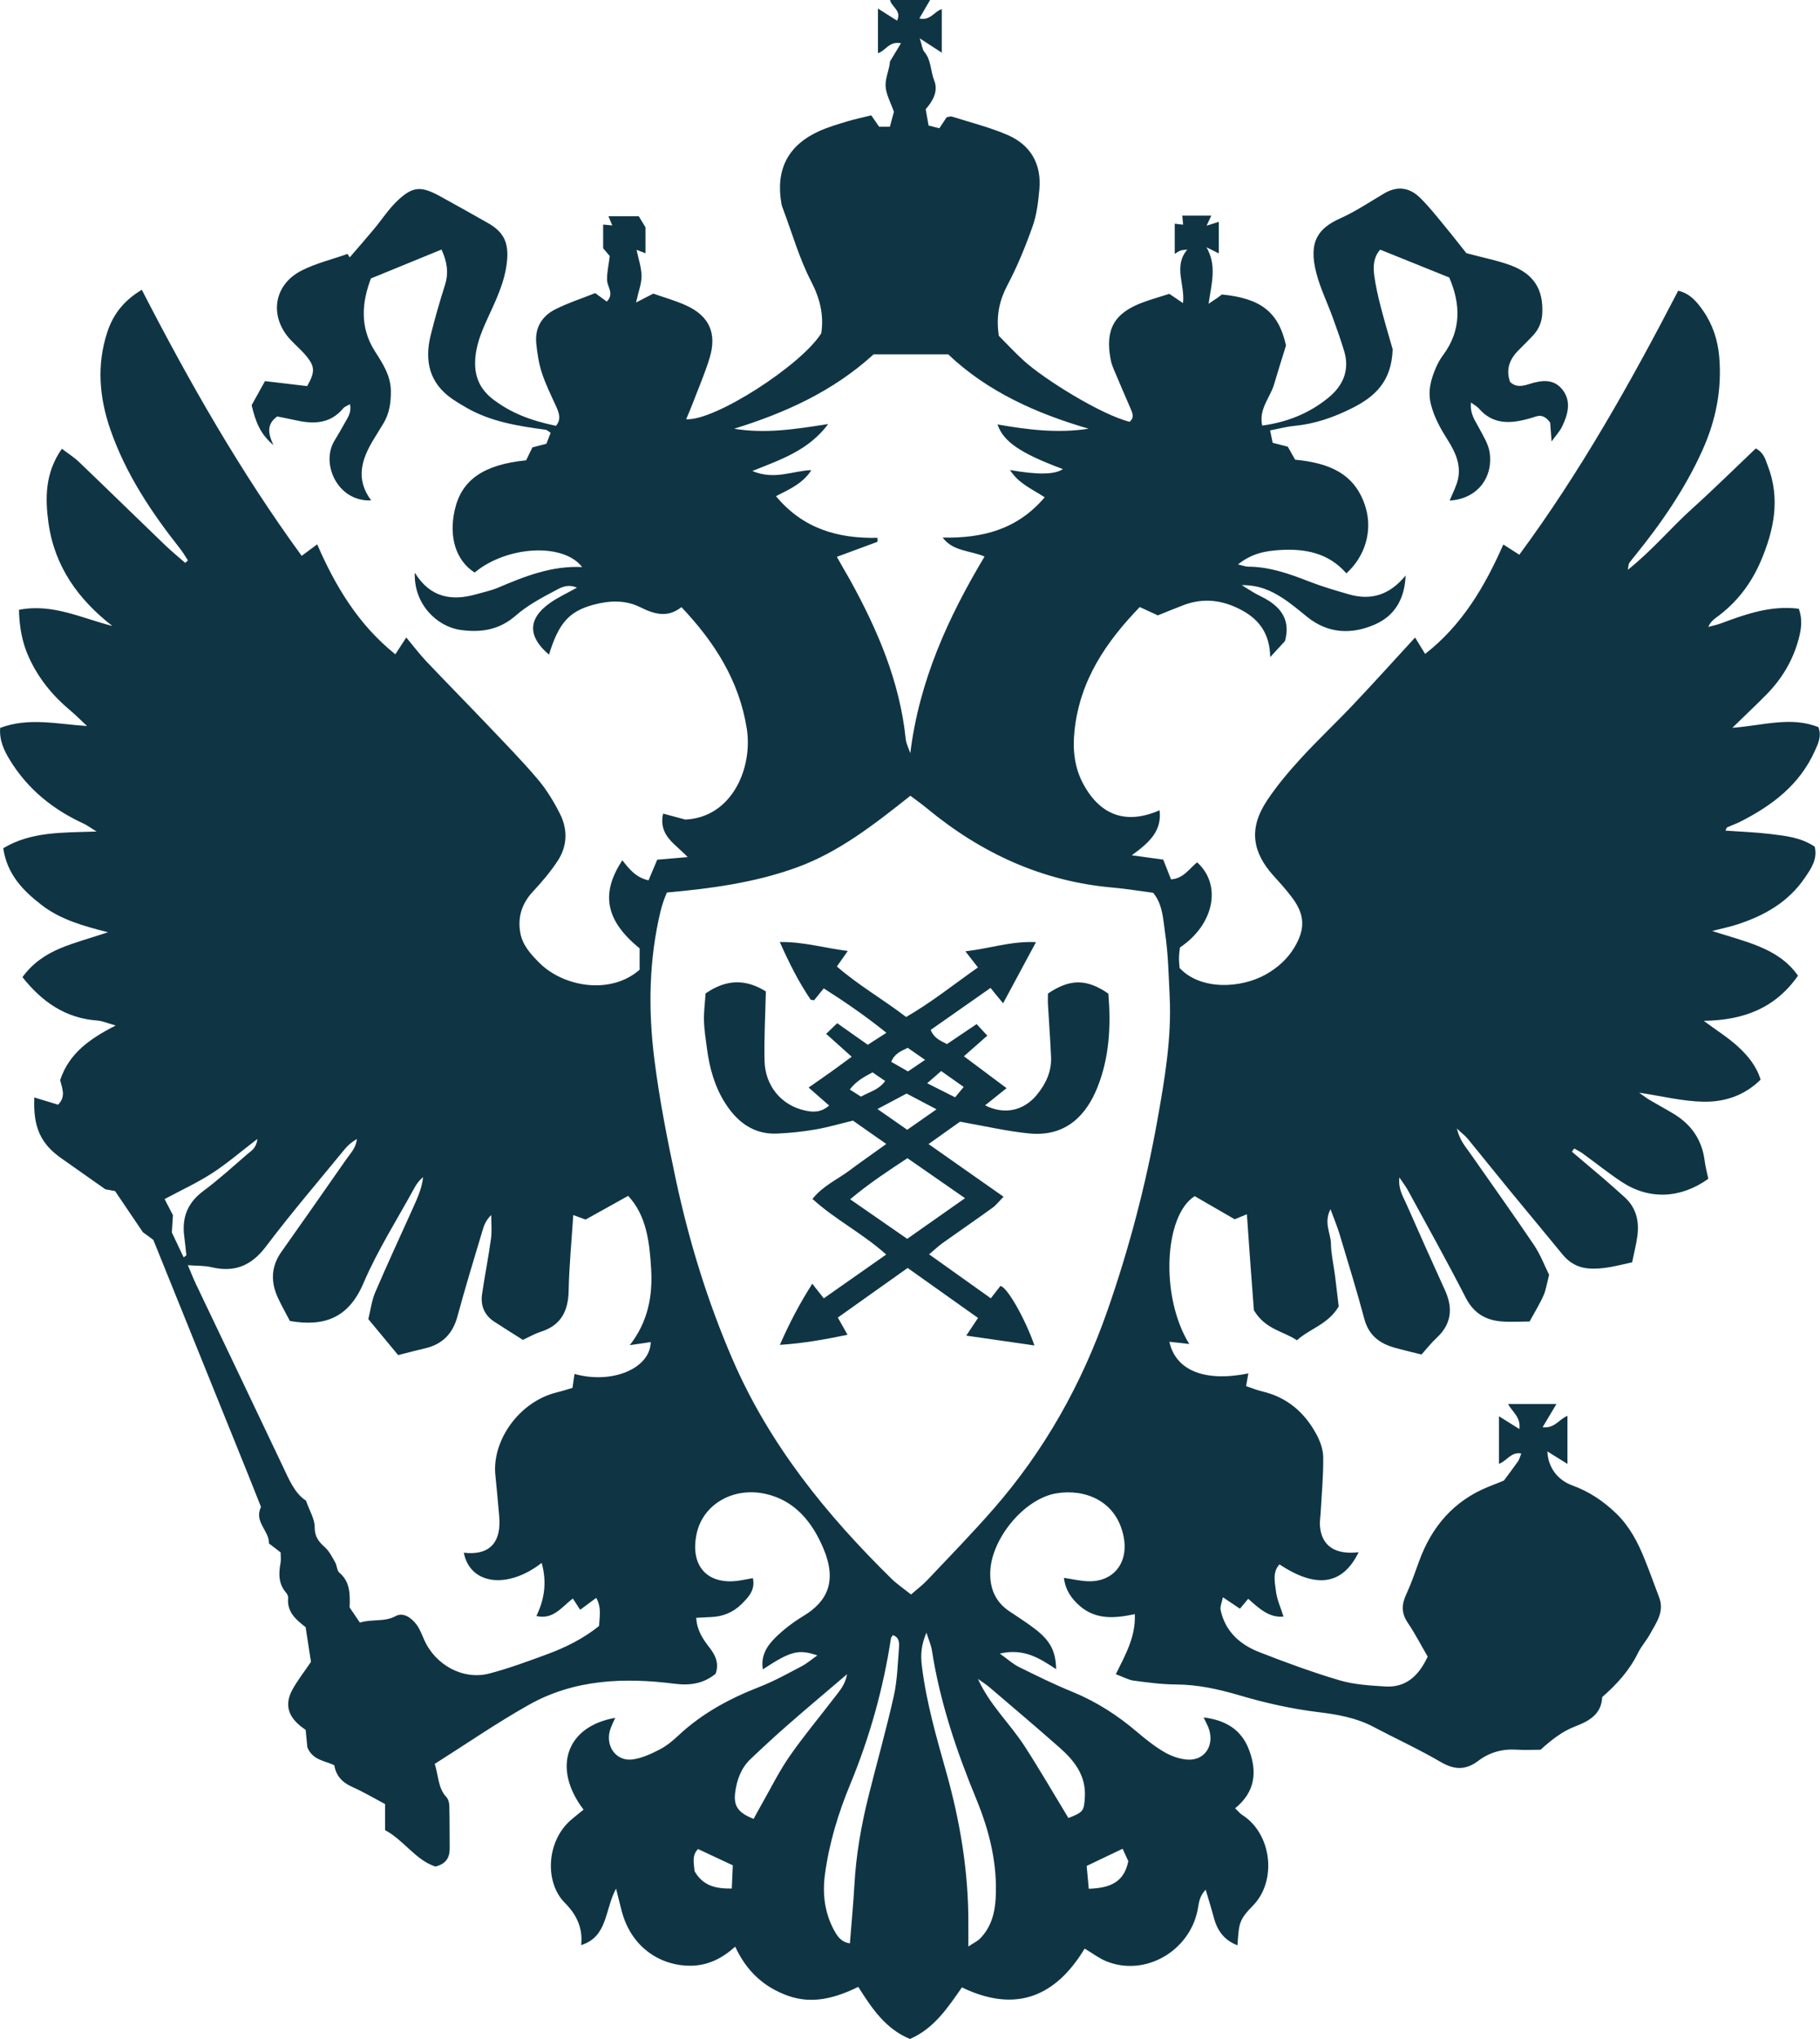
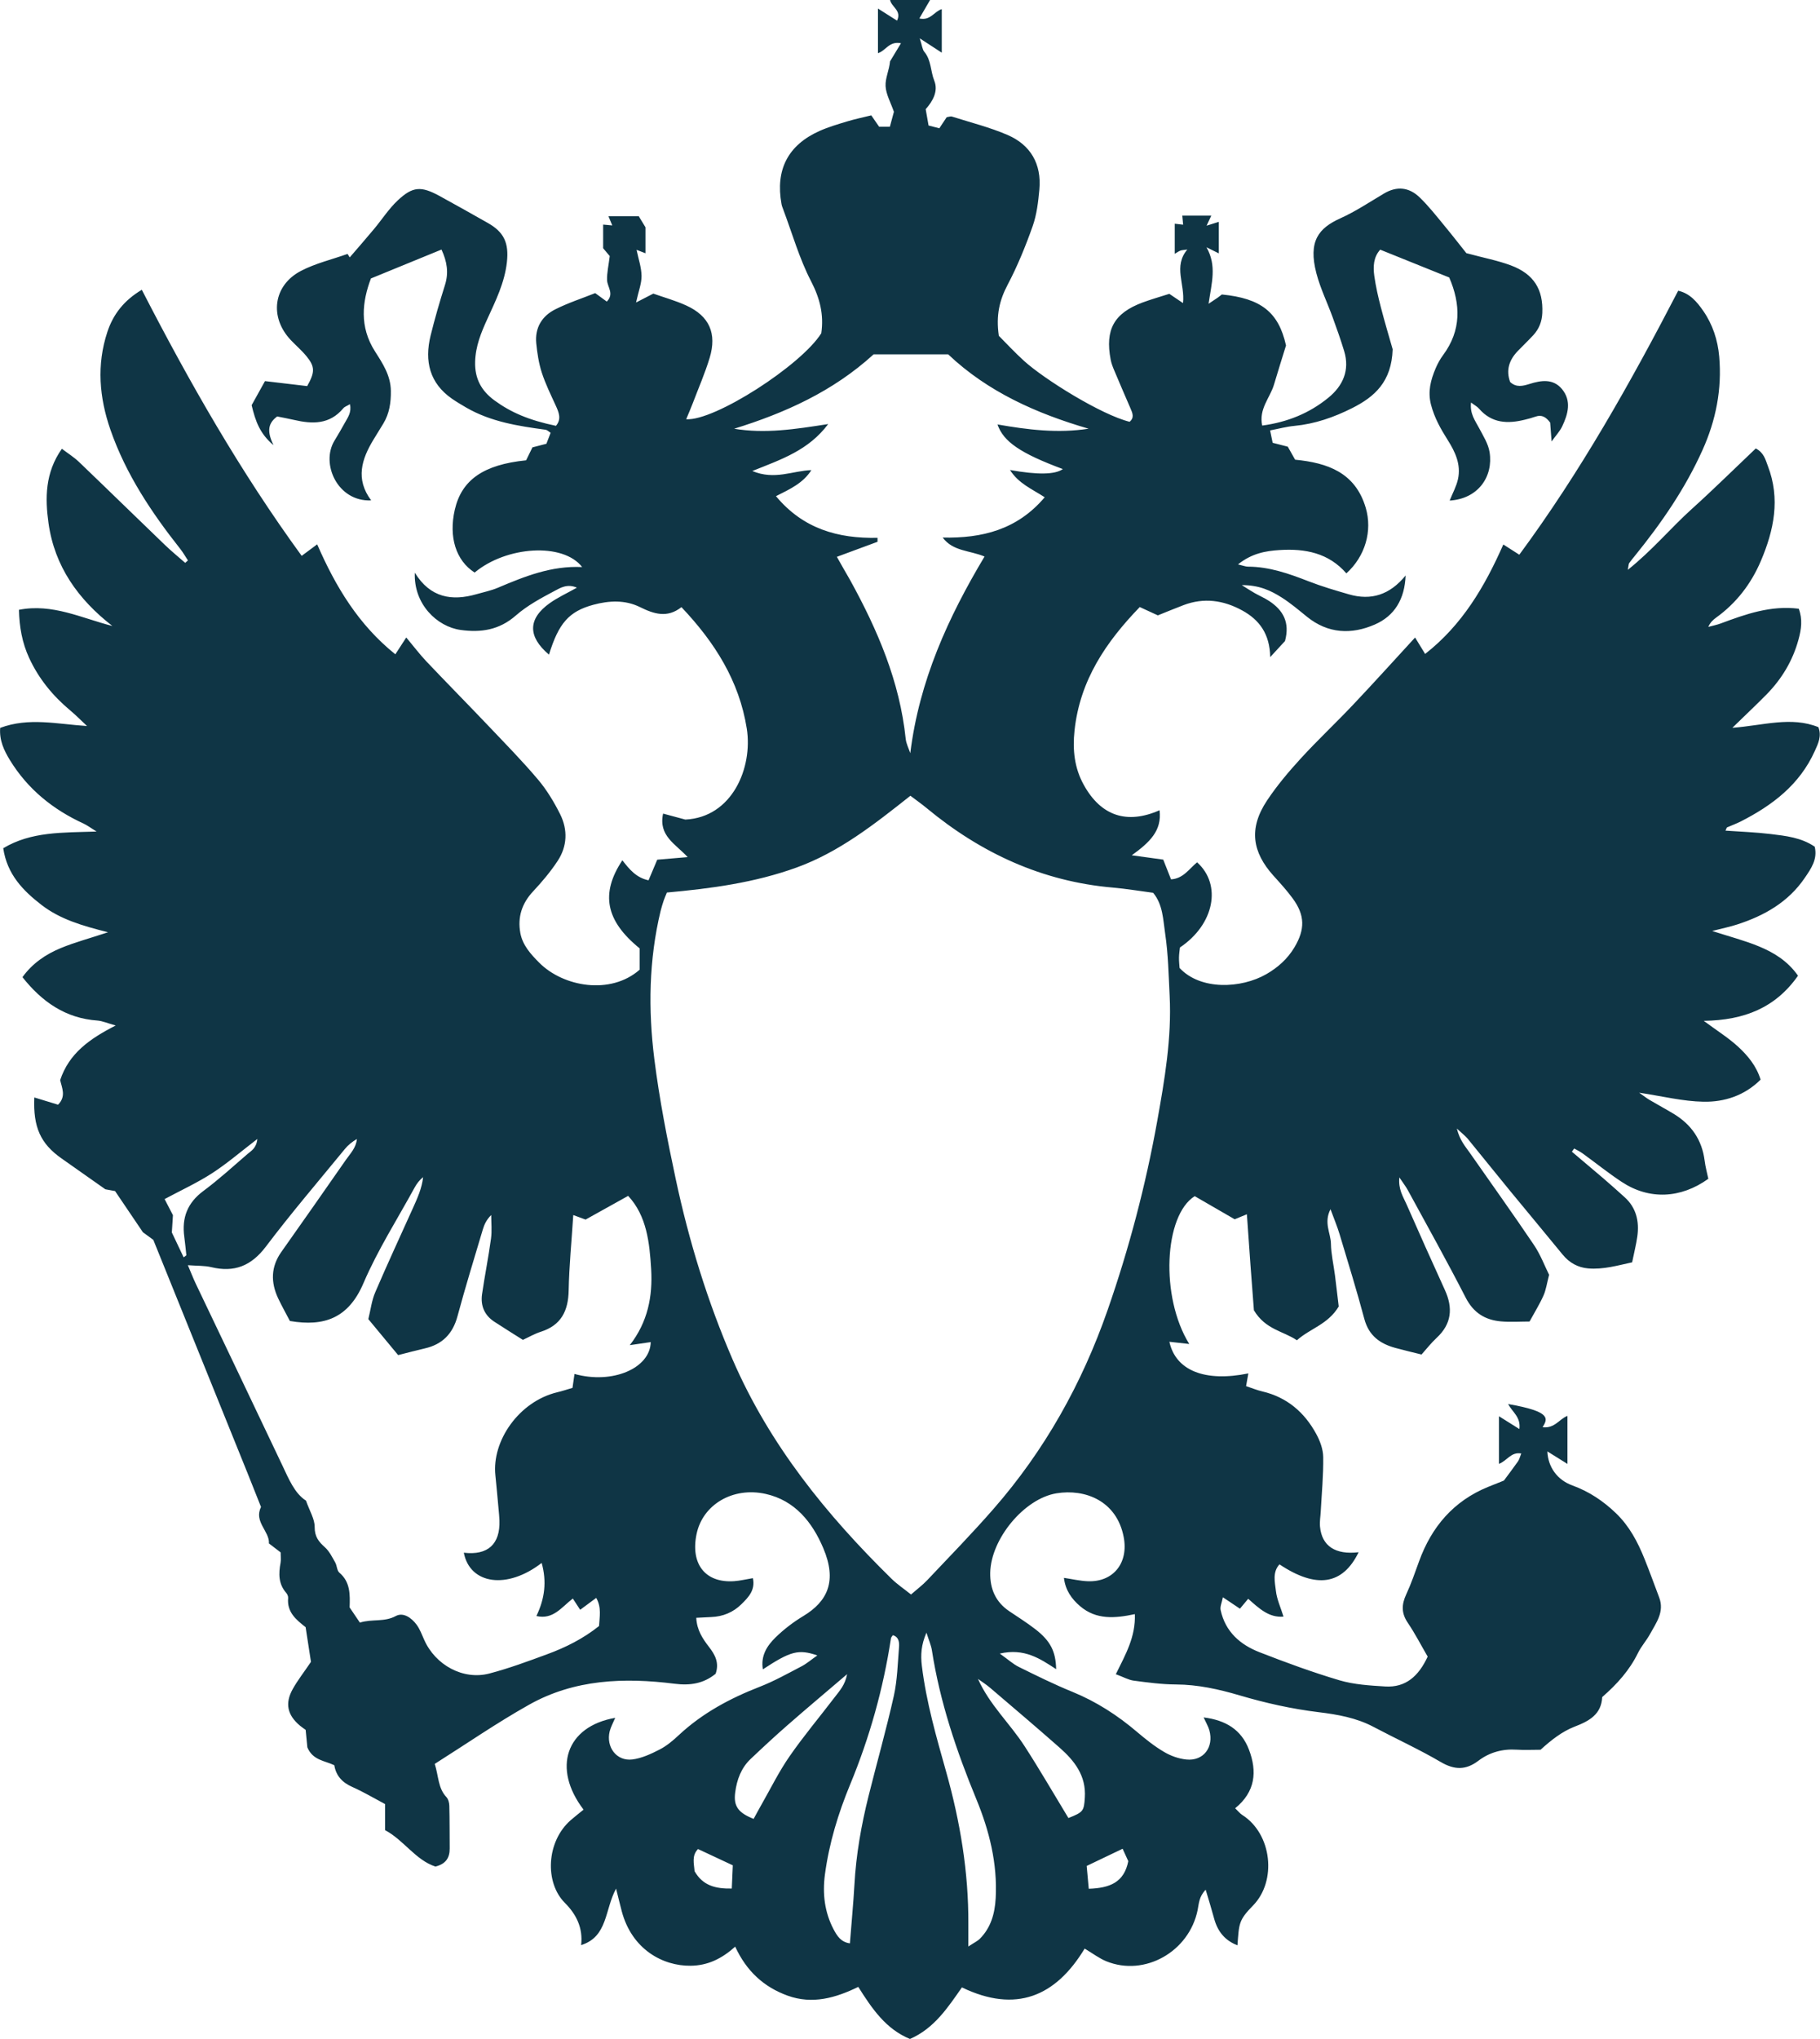
<svg xmlns="http://www.w3.org/2000/svg" width="50" height="56" viewBox="0 0 50 56" fill="none">
  <g clip-path="url(#clip0_8_5302)">
-     <path d="M30.652 45.987C30.924 45.434 31.201 44.956 31.177 44.331C30.632 44.448 30.116 44.491 29.673 44.113C29.436 43.91 29.268 43.67 29.229 43.335C29.459 43.369 29.671 43.42 29.886 43.428C30.588 43.454 31.009 42.924 30.87 42.211C30.678 41.215 29.806 40.885 29.025 41.013C28.135 41.158 27.223 42.268 27.204 43.191C27.195 43.639 27.354 44 27.727 44.251C27.967 44.413 28.213 44.567 28.443 44.745C28.86 45.068 29.004 45.355 29.015 45.843C28.575 45.556 28.142 45.258 27.467 45.415C27.697 45.578 27.832 45.704 27.991 45.782C28.478 46.022 28.965 46.264 29.468 46.468C30.121 46.736 30.701 47.11 31.238 47.567C31.472 47.765 31.714 47.96 31.977 48.114C32.161 48.224 32.382 48.303 32.592 48.324C33.061 48.373 33.354 47.987 33.224 47.521C33.193 47.412 33.132 47.312 33.067 47.168C33.671 47.243 34.103 47.502 34.312 48.053C34.541 48.653 34.49 49.211 33.933 49.663C34.014 49.74 34.063 49.806 34.127 49.846C34.947 50.368 35.084 51.66 34.423 52.335C34.025 52.741 34.041 52.831 33.996 53.427C33.647 53.292 33.449 53.042 33.354 52.688C33.288 52.443 33.212 52.2 33.123 51.9C32.936 52.095 32.938 52.282 32.902 52.458C32.669 53.603 31.447 54.293 30.395 53.866C30.195 53.785 30.016 53.646 29.798 53.517C29.002 54.834 27.91 55.298 26.426 54.583C26.043 55.131 25.666 55.71 24.999 55.999C24.343 55.73 23.965 55.182 23.579 54.569C22.961 54.87 22.322 55.057 21.637 54.809C20.983 54.572 20.508 54.136 20.198 53.464C19.822 53.8 19.441 53.982 18.976 53.988C18.203 53.998 17.358 53.534 17.081 52.491C17.034 52.313 16.991 52.133 16.925 51.87C16.61 52.45 16.7 53.192 15.965 53.421C16.02 52.949 15.832 52.575 15.519 52.262C14.96 51.705 15.006 50.576 15.682 49.987C15.796 49.888 15.916 49.796 16.032 49.701C15.163 48.564 15.55 47.414 16.901 47.18C16.845 47.314 16.781 47.427 16.75 47.548C16.643 47.982 16.939 48.376 17.371 48.323C17.629 48.291 17.887 48.17 18.123 48.049C18.317 47.949 18.492 47.801 18.653 47.65C19.302 47.046 20.06 46.642 20.875 46.325C21.268 46.172 21.642 45.962 22.018 45.766C22.163 45.691 22.289 45.58 22.454 45.465C21.935 45.288 21.72 45.347 20.958 45.848C20.894 45.472 21.075 45.199 21.302 44.975C21.532 44.75 21.794 44.55 22.069 44.384C22.741 43.979 22.999 43.419 22.618 42.52C22.314 41.802 21.837 41.21 21.037 41.03C20.133 40.828 19.303 41.323 19.136 42.134C18.967 42.947 19.369 43.481 20.168 43.426C20.332 43.415 20.493 43.374 20.684 43.343C20.757 43.676 20.552 43.877 20.367 44.06C20.145 44.28 19.861 44.399 19.542 44.411C19.41 44.416 19.278 44.425 19.128 44.432C19.145 44.771 19.304 45.007 19.481 45.236C19.643 45.445 19.766 45.669 19.66 45.969C19.331 46.238 18.965 46.298 18.532 46.243C17.151 46.069 15.781 46.117 14.53 46.822C13.645 47.319 12.805 47.9 11.944 48.444C12.051 48.789 12.034 49.111 12.263 49.355C12.316 49.411 12.342 49.512 12.344 49.594C12.354 49.986 12.351 50.377 12.354 50.77C12.356 51.03 12.241 51.195 11.962 51.264C11.414 51.084 11.099 50.542 10.579 50.264V49.548C10.273 49.386 9.984 49.213 9.679 49.078C9.408 48.958 9.233 48.777 9.184 48.481C8.918 48.353 8.594 48.348 8.444 47.99C8.431 47.866 8.415 47.696 8.397 47.51C8.346 47.472 8.29 47.436 8.239 47.393C7.895 47.104 7.822 46.783 8.042 46.389C8.175 46.15 8.347 45.932 8.543 45.642C8.5 45.366 8.449 45.031 8.396 44.689C8.131 44.483 7.879 44.273 7.916 43.888C7.92 43.842 7.893 43.782 7.862 43.746C7.647 43.501 7.652 43.217 7.708 42.92C7.723 42.837 7.71 42.749 7.71 42.636C7.609 42.559 7.506 42.48 7.388 42.389C7.41 42.058 6.967 41.794 7.171 41.389C7.05 41.084 6.93 40.78 6.808 40.477C5.944 38.339 5.081 36.201 4.212 34.052C4.093 33.965 3.971 33.875 3.926 33.843C3.649 33.432 3.424 33.102 3.161 32.712C3.104 32.702 2.974 32.677 2.894 32.663C2.468 32.362 2.08 32.089 1.691 31.816C1.115 31.412 0.907 30.957 0.943 30.141C1.165 30.208 1.379 30.274 1.595 30.34C1.826 30.108 1.698 29.875 1.653 29.664C1.897 28.93 2.459 28.532 3.178 28.165C2.952 28.102 2.817 28.04 2.677 28.029C1.805 27.968 1.155 27.518 0.617 26.837C0.892 26.455 1.261 26.208 1.669 26.039C2.053 25.88 2.458 25.773 2.968 25.604C2.253 25.424 1.647 25.245 1.14 24.853C0.634 24.462 0.195 24.016 0.089 23.296C0.855 22.837 1.704 22.869 2.653 22.838C2.474 22.727 2.392 22.664 2.3 22.621C1.461 22.237 0.765 21.679 0.273 20.877C0.112 20.614 -0.022 20.335 0.005 19.991C0.791 19.696 1.57 19.887 2.391 19.94C2.237 19.797 2.09 19.646 1.93 19.512C1.451 19.112 1.063 18.64 0.799 18.066C0.61 17.655 0.531 17.223 0.521 16.748C1.442 16.567 2.243 16.978 3.087 17.192C2.149 16.464 1.5 15.557 1.333 14.37C1.237 13.687 1.235 12.984 1.7 12.325C1.86 12.448 2.03 12.553 2.171 12.688C2.962 13.445 3.745 14.212 4.535 14.971C4.712 15.141 4.904 15.297 5.088 15.459C5.113 15.437 5.138 15.414 5.163 15.392C5.094 15.287 5.032 15.177 4.955 15.079C4.164 14.078 3.459 13.025 3.034 11.803C2.727 10.919 2.651 10.021 2.949 9.118C3.111 8.626 3.412 8.246 3.896 7.959C5.202 10.498 6.603 12.955 8.288 15.266C8.439 15.153 8.556 15.066 8.714 14.95C9.219 16.111 9.849 17.159 10.861 17.97C10.965 17.81 11.051 17.676 11.161 17.508C11.363 17.749 11.526 17.966 11.711 18.162C12.277 18.759 12.855 19.344 13.422 19.94C13.882 20.425 14.351 20.901 14.782 21.412C15.022 21.696 15.221 22.027 15.389 22.362C15.602 22.79 15.585 23.244 15.319 23.646C15.122 23.945 14.888 24.222 14.643 24.484C14.337 24.812 14.215 25.19 14.295 25.625C14.357 25.961 14.581 26.206 14.813 26.439C15.475 27.105 16.771 27.335 17.572 26.633V26.046C16.639 25.289 16.49 24.542 17.098 23.627C17.286 23.87 17.478 24.107 17.817 24.177C17.9 23.982 17.978 23.796 18.056 23.611C18.329 23.587 18.578 23.567 18.892 23.54C18.56 23.178 18.083 22.957 18.217 22.345C18.422 22.4 18.624 22.454 18.827 22.509C20.116 22.449 20.685 21.084 20.516 20.011C20.309 18.702 19.636 17.64 18.721 16.675C18.332 16.982 17.965 16.863 17.585 16.675C17.172 16.47 16.731 16.494 16.3 16.61C15.629 16.792 15.347 17.119 15.082 17.979C14.495 17.484 14.498 16.994 15.107 16.562C15.323 16.409 15.569 16.297 15.849 16.14C15.587 16.026 15.398 16.143 15.244 16.225C14.871 16.423 14.487 16.628 14.172 16.904C13.715 17.305 13.209 17.379 12.653 17.301C12.008 17.211 11.361 16.595 11.396 15.729C11.822 16.42 12.415 16.514 13.095 16.318C13.289 16.262 13.491 16.221 13.676 16.143C14.411 15.832 15.147 15.533 15.993 15.574C15.469 14.895 13.914 14.996 13.039 15.725C12.526 15.396 12.323 14.751 12.494 14.001C12.681 13.182 13.279 12.761 14.454 12.642C14.506 12.536 14.564 12.418 14.627 12.287C14.753 12.255 14.881 12.221 15.011 12.188C15.051 12.084 15.087 11.989 15.127 11.887C15.071 11.851 15.034 11.81 14.991 11.803C14.236 11.701 13.484 11.585 12.807 11.193C12.675 11.116 12.543 11.038 12.417 10.951C11.802 10.524 11.658 9.921 11.829 9.219C11.944 8.752 12.079 8.288 12.224 7.829C12.331 7.492 12.283 7.187 12.129 6.854C11.5 7.112 10.882 7.366 10.19 7.648C9.951 8.283 9.867 8.97 10.302 9.651C10.513 9.982 10.733 10.311 10.738 10.737C10.742 11.056 10.698 11.357 10.532 11.631C10.442 11.777 10.353 11.924 10.263 12.07C9.934 12.61 9.759 13.158 10.197 13.743C9.273 13.786 8.803 12.731 9.19 12.101C9.289 11.94 9.383 11.775 9.475 11.61C9.555 11.465 9.664 11.325 9.614 11.101C9.534 11.149 9.468 11.169 9.431 11.213C9.057 11.663 8.581 11.649 8.079 11.533C7.918 11.496 7.754 11.466 7.615 11.438C7.326 11.648 7.358 11.896 7.512 12.225C7.138 11.909 7.019 11.571 6.913 11.128C7.01 10.954 7.139 10.723 7.28 10.467C7.704 10.517 8.081 10.563 8.439 10.604C8.655 10.222 8.655 10.071 8.42 9.784C8.29 9.625 8.132 9.491 7.991 9.342C7.393 8.713 7.503 7.838 8.27 7.439C8.669 7.232 9.12 7.126 9.548 6.974C9.568 7.005 9.589 7.037 9.608 7.069C9.83 6.811 10.054 6.556 10.271 6.295C10.491 6.033 10.679 5.737 10.925 5.506C11.339 5.116 11.57 5.108 12.071 5.38C12.518 5.624 12.963 5.875 13.406 6.126C13.845 6.375 13.984 6.672 13.926 7.199C13.864 7.761 13.62 8.254 13.391 8.755C13.219 9.131 13.064 9.506 13.053 9.937C13.041 10.401 13.224 10.731 13.58 10.994C14.031 11.325 14.53 11.541 15.274 11.695C15.431 11.509 15.354 11.328 15.266 11.135C15.13 10.838 14.985 10.543 14.884 10.233C14.801 9.975 14.759 9.698 14.732 9.427C14.691 9.001 14.892 8.678 15.253 8.497C15.612 8.316 15.998 8.192 16.352 8.05C16.49 8.151 16.579 8.217 16.67 8.283C16.882 8.068 16.684 7.884 16.678 7.694C16.671 7.491 16.721 7.287 16.751 7.033C16.713 6.987 16.653 6.916 16.57 6.818V6.168C16.644 6.175 16.705 6.18 16.821 6.191C16.784 6.102 16.756 6.038 16.716 5.94H17.549C17.595 6.015 17.648 6.103 17.733 6.242V6.956C17.653 6.925 17.579 6.896 17.488 6.861C17.541 7.116 17.622 7.347 17.625 7.578C17.627 7.788 17.542 7.997 17.474 8.308C17.679 8.202 17.787 8.147 17.948 8.064C18.225 8.163 18.553 8.253 18.857 8.392C19.485 8.68 19.7 9.155 19.496 9.829C19.366 10.256 19.186 10.668 19.028 11.085C18.975 11.225 18.914 11.361 18.851 11.514C19.631 11.569 22.017 10.029 22.563 9.152C22.637 8.64 22.525 8.192 22.28 7.72C21.959 7.1 21.765 6.411 21.517 5.752C21.498 5.704 21.479 5.654 21.47 5.604C21.299 4.664 21.646 3.985 22.514 3.597C22.76 3.487 23.022 3.411 23.28 3.333C23.489 3.27 23.703 3.226 23.936 3.168C24.012 3.278 24.076 3.371 24.152 3.481H24.447C24.49 3.322 24.528 3.177 24.558 3.07C24.469 2.814 24.34 2.59 24.329 2.362C24.319 2.142 24.432 1.917 24.451 1.686C24.544 1.532 24.637 1.379 24.752 1.188C24.426 1.121 24.33 1.399 24.12 1.46V0.235C24.299 0.348 24.462 0.452 24.644 0.567C24.779 0.29 24.493 0.198 24.452 -0.001H25.552C25.454 0.167 25.366 0.318 25.257 0.506C25.56 0.578 25.669 0.31 25.873 0.251V1.447C25.698 1.334 25.533 1.226 25.268 1.053C25.333 1.253 25.339 1.359 25.393 1.423C25.586 1.652 25.562 1.954 25.666 2.214C25.785 2.504 25.622 2.784 25.431 2.999C25.459 3.158 25.483 3.292 25.51 3.447C25.6 3.471 25.694 3.495 25.806 3.523C25.878 3.414 25.941 3.319 26.007 3.22C26.054 3.214 26.11 3.189 26.154 3.202C26.667 3.365 27.194 3.496 27.688 3.71C28.31 3.981 28.618 4.502 28.554 5.204C28.523 5.545 28.482 5.896 28.369 6.214C28.174 6.765 27.951 7.312 27.679 7.827C27.461 8.243 27.358 8.655 27.44 9.222C27.629 9.412 27.87 9.673 28.132 9.911C28.692 10.419 30.257 11.393 31.033 11.584C31.169 11.471 31.114 11.345 31.057 11.215C30.907 10.868 30.756 10.52 30.61 10.171C30.57 10.077 30.532 9.978 30.513 9.878C30.355 9.052 30.605 8.601 31.387 8.309C31.624 8.221 31.868 8.152 32.124 8.07C32.23 8.142 32.333 8.211 32.5 8.324C32.56 7.804 32.226 7.317 32.619 6.853C32.515 6.868 32.469 6.867 32.429 6.883C32.383 6.9 32.341 6.931 32.273 6.971V6.144C32.341 6.152 32.403 6.158 32.504 6.171C32.497 6.091 32.489 6.015 32.48 5.923H33.277C33.237 6.008 33.206 6.075 33.148 6.198C33.282 6.156 33.377 6.126 33.484 6.093V6.959C33.397 6.916 33.314 6.875 33.145 6.791C33.434 7.297 33.286 7.771 33.203 8.343C33.363 8.235 33.412 8.204 33.459 8.171C33.498 8.143 33.537 8.112 33.568 8.088C34.637 8.193 35.126 8.568 35.33 9.488C35.232 9.809 35.111 10.184 35 10.562C34.893 10.925 34.577 11.228 34.676 11.688C35.368 11.595 35.973 11.349 36.494 10.923C36.891 10.599 37.088 10.172 36.927 9.641C36.833 9.33 36.723 9.022 36.612 8.716C36.465 8.312 36.274 7.922 36.165 7.508C35.933 6.621 36.227 6.265 36.825 5.995C37.242 5.807 37.627 5.549 38.022 5.315C38.378 5.103 38.713 5.143 39.001 5.421C39.245 5.656 39.458 5.928 39.675 6.191C39.903 6.466 40.122 6.75 40.285 6.953C40.762 7.082 41.146 7.154 41.508 7.289C42.142 7.527 42.399 7.953 42.371 8.596C42.361 8.835 42.28 9.034 42.125 9.204C41.985 9.355 41.836 9.497 41.693 9.645C41.462 9.886 41.368 10.164 41.487 10.491C41.655 10.65 41.84 10.601 42.017 10.546C42.339 10.445 42.667 10.393 42.911 10.685C43.179 11.009 43.079 11.37 42.918 11.709C42.855 11.843 42.748 11.954 42.626 12.125C42.609 11.898 42.598 11.744 42.587 11.606C42.476 11.457 42.358 11.38 42.183 11.443C42.087 11.477 41.988 11.503 41.89 11.527C41.42 11.643 40.983 11.629 40.632 11.223C40.582 11.165 40.508 11.127 40.413 11.055C40.377 11.368 40.529 11.555 40.638 11.763C40.748 11.973 40.886 12.188 40.922 12.415C41.031 13.09 40.606 13.701 39.826 13.748C39.906 13.547 40.011 13.359 40.055 13.157C40.141 12.758 39.98 12.413 39.773 12.086C39.581 11.782 39.407 11.476 39.313 11.114C39.219 10.746 39.307 10.433 39.441 10.115C39.495 9.989 39.562 9.865 39.643 9.756C40.151 9.074 40.13 8.353 39.814 7.621C39.18 7.366 38.557 7.115 37.918 6.857C37.731 7.062 37.721 7.321 37.755 7.575C37.795 7.863 37.861 8.15 37.934 8.433C38.046 8.865 38.175 9.293 38.26 9.592C38.231 10.489 37.761 10.899 37.15 11.207C36.644 11.462 36.123 11.643 35.559 11.697C35.343 11.717 35.132 11.775 34.893 11.821C34.917 11.942 34.938 12.038 34.963 12.161C35.089 12.193 35.215 12.225 35.379 12.268C35.436 12.37 35.508 12.499 35.58 12.625C36.469 12.712 37.231 12.975 37.519 13.942C37.709 14.581 37.505 15.282 36.988 15.747C36.5 15.186 35.857 15.062 35.154 15.107C34.764 15.132 34.394 15.196 34.011 15.501C34.148 15.533 34.218 15.563 34.287 15.563C34.874 15.565 35.414 15.756 35.953 15.966C36.314 16.107 36.688 16.216 37.06 16.324C37.667 16.499 38.18 16.34 38.616 15.805C38.591 16.459 38.308 16.917 37.772 17.151C37.13 17.432 36.485 17.407 35.905 16.938C35.679 16.755 35.457 16.566 35.213 16.411C34.915 16.222 34.596 16.068 34.114 16.07C34.292 16.18 34.378 16.238 34.469 16.289C34.601 16.364 34.742 16.424 34.87 16.508C35.246 16.757 35.443 17.089 35.302 17.606C35.202 17.714 35.077 17.851 34.896 18.047C34.884 17.412 34.601 17.025 34.126 16.765C33.608 16.482 33.074 16.408 32.516 16.619C32.28 16.71 32.046 16.805 31.809 16.901C31.644 16.825 31.495 16.757 31.312 16.672C30.39 17.627 29.669 18.676 29.52 20.063C29.463 20.599 29.518 21.096 29.775 21.558C30.247 22.411 30.96 22.648 31.856 22.253C31.925 22.817 31.581 23.137 31.093 23.49C31.445 23.539 31.684 23.572 31.957 23.609C32.025 23.778 32.097 23.964 32.171 24.151C32.509 24.131 32.669 23.861 32.887 23.683C33.572 24.297 33.362 25.388 32.416 26.022C32.408 26.1 32.391 26.201 32.39 26.3C32.388 26.402 32.401 26.505 32.406 26.585C32.982 27.203 34.096 27.152 34.789 26.755C35.102 26.575 35.37 26.339 35.561 26.019C35.855 25.527 35.854 25.138 35.514 24.675C35.353 24.454 35.166 24.251 34.983 24.048C34.411 23.41 34.292 22.762 34.809 21.985C35.083 21.573 35.407 21.19 35.74 20.826C36.203 20.321 36.704 19.852 37.175 19.353C37.751 18.745 38.312 18.122 38.876 17.509C38.949 17.628 39.037 17.771 39.152 17.96C40.168 17.166 40.787 16.117 41.3 14.954C41.446 15.047 41.571 15.127 41.739 15.235C43.414 12.966 44.793 10.515 46.104 7.985C46.423 8.055 46.62 8.29 46.792 8.538C47.051 8.911 47.191 9.338 47.231 9.793C47.309 10.691 47.141 11.542 46.772 12.361C46.294 13.424 45.642 14.367 44.917 15.262C44.863 15.329 44.807 15.395 44.758 15.465C44.741 15.49 44.744 15.528 44.72 15.65C45.392 15.115 45.898 14.501 46.482 13.975C47.077 13.439 47.648 12.874 48.236 12.316C48.462 12.436 48.501 12.624 48.567 12.797C48.915 13.699 48.735 14.562 48.375 15.407C48.106 16.038 47.701 16.563 47.146 16.963C47.065 17.023 46.988 17.088 46.931 17.218C47.047 17.186 47.166 17.163 47.278 17.121C47.962 16.866 48.648 16.622 49.416 16.718C49.526 17.004 49.487 17.286 49.408 17.57C49.249 18.15 48.949 18.646 48.535 19.069C48.251 19.358 47.955 19.635 47.592 19.989C48.443 19.925 49.205 19.668 49.956 19.971C50.05 20.217 49.95 20.422 49.859 20.622C49.441 21.554 48.687 22.121 47.821 22.562C47.7 22.623 47.571 22.669 47.447 22.724C47.436 22.729 47.432 22.753 47.403 22.813C47.828 22.843 48.237 22.857 48.642 22.906C49.059 22.957 49.483 23.001 49.855 23.254C49.938 23.601 49.753 23.859 49.582 24.11C49.127 24.779 48.467 25.15 47.725 25.39C47.534 25.453 47.336 25.492 47.038 25.569C47.527 25.727 47.936 25.832 48.322 25.992C48.728 26.16 49.108 26.388 49.396 26.797C48.78 27.676 47.922 28.021 46.806 28.037C47.18 28.314 47.493 28.508 47.76 28.756C48.019 28.997 48.253 29.276 48.368 29.652C47.926 30.091 47.374 30.269 46.8 30.258C46.236 30.249 45.673 30.107 45.031 30.01C45.164 30.103 45.239 30.164 45.323 30.212C45.542 30.342 45.767 30.462 45.985 30.594C46.464 30.885 46.758 31.303 46.831 31.878C46.852 32.047 46.898 32.214 46.932 32.375C46.172 32.92 45.307 32.958 44.555 32.462C44.185 32.219 43.84 31.939 43.48 31.679C43.407 31.626 43.325 31.587 43.247 31.543C43.225 31.572 43.205 31.602 43.184 31.631C43.473 31.877 43.765 32.121 44.054 32.368C44.248 32.536 44.44 32.706 44.63 32.878C44.953 33.168 45.039 33.544 44.981 33.96C44.95 34.181 44.894 34.398 44.839 34.669C44.453 34.752 44.05 34.873 43.628 34.836C43.352 34.812 43.115 34.684 42.93 34.457C42.453 33.872 41.968 33.295 41.489 32.711C41.097 32.234 40.712 31.751 40.321 31.274C40.259 31.2 40.18 31.14 40.023 30.995C40.106 31.323 40.254 31.483 40.376 31.657C40.966 32.502 41.566 33.339 42.142 34.193C42.321 34.458 42.436 34.768 42.558 35.012C42.496 35.25 42.473 35.426 42.404 35.58C42.3 35.815 42.162 36.035 42.021 36.295C41.767 36.295 41.497 36.315 41.231 36.291C40.802 36.252 40.482 36.059 40.267 35.641C39.757 34.645 39.211 33.669 38.677 32.688C38.621 32.585 38.547 32.492 38.444 32.337C38.41 32.661 38.546 32.862 38.639 33.071C38.986 33.858 39.336 34.645 39.694 35.428C39.922 35.925 39.88 36.361 39.469 36.743C39.319 36.882 39.192 37.045 39.053 37.201C38.817 37.142 38.574 37.086 38.334 37.02C37.919 36.906 37.608 36.691 37.483 36.228C37.274 35.446 37.035 34.673 36.802 33.898C36.739 33.687 36.653 33.484 36.552 33.21C36.361 33.583 36.559 33.868 36.564 34.156C36.569 34.447 36.638 34.736 36.675 35.026C36.714 35.331 36.748 35.636 36.778 35.882C36.482 36.376 35.995 36.483 35.629 36.81C35.261 36.558 34.766 36.52 34.448 35.986C34.422 35.638 34.386 35.194 34.354 34.748C34.321 34.301 34.291 33.854 34.255 33.349C34.128 33.401 34.033 33.441 33.92 33.487C33.567 33.282 33.203 33.072 32.822 32.852C31.981 33.376 31.868 35.616 32.672 36.912C32.477 36.891 32.306 36.872 32.126 36.851C32.299 37.643 33.103 37.963 34.295 37.72C34.276 37.827 34.259 37.919 34.233 38.069C34.377 38.117 34.528 38.18 34.683 38.216C35.353 38.374 35.836 38.785 36.161 39.384C36.265 39.574 36.349 39.803 36.352 40.016C36.359 40.515 36.311 41.014 36.284 41.513C36.277 41.651 36.251 41.791 36.264 41.927C36.313 42.462 36.687 42.707 37.325 42.631C36.889 43.527 36.169 43.643 35.15 42.964C34.952 43.183 35.025 43.453 35.052 43.691C35.078 43.925 35.184 44.15 35.261 44.399C34.867 44.436 34.594 44.179 34.291 43.91C34.218 43.998 34.146 44.083 34.064 44.182C33.927 44.089 33.788 43.997 33.596 43.868C33.568 44.013 33.513 44.124 33.534 44.22C33.663 44.818 34.075 45.172 34.601 45.377C35.326 45.66 36.059 45.929 36.804 46.15C37.204 46.267 37.634 46.292 38.053 46.318C38.613 46.353 38.97 46.041 39.222 45.498C39.045 45.195 38.877 44.867 38.673 44.565C38.496 44.303 38.504 44.066 38.632 43.79C38.768 43.497 38.874 43.189 38.984 42.885C39.33 41.927 39.938 41.224 40.876 40.839C41.016 40.781 41.158 40.727 41.316 40.663C41.44 40.495 41.575 40.318 41.703 40.136C41.739 40.084 41.755 40.015 41.793 39.919C41.509 39.868 41.401 40.124 41.181 40.203V38.897C41.36 39.009 41.532 39.117 41.741 39.248C41.785 38.919 41.55 38.784 41.431 38.561H42.759C42.634 38.77 42.519 38.963 42.379 39.198C42.712 39.237 42.835 38.974 43.062 38.886V40.206C42.878 40.092 42.705 39.984 42.51 39.862C42.528 40.294 42.784 40.648 43.198 40.797C43.654 40.963 44.043 41.222 44.394 41.559C44.762 41.912 44.993 42.35 45.18 42.816C45.321 43.165 45.448 43.52 45.581 43.871C45.733 44.269 45.499 44.569 45.329 44.881C45.231 45.059 45.091 45.213 45.001 45.395C44.769 45.87 44.429 46.25 44.017 46.609C43.993 47.083 43.665 47.266 43.255 47.423C42.917 47.554 42.617 47.788 42.323 48.056C42.104 48.056 41.885 48.068 41.666 48.054C41.277 48.029 40.923 48.125 40.614 48.359C40.272 48.618 39.96 48.614 39.585 48.395C38.986 48.044 38.352 47.755 37.738 47.43C37.263 47.177 36.742 47.087 36.226 47.024C35.485 46.934 34.764 46.772 34.05 46.561C33.48 46.393 32.907 46.266 32.307 46.263C31.92 46.261 31.531 46.209 31.146 46.158C31.002 46.139 30.866 46.059 30.644 45.977L30.652 45.987ZM25.028 43.792C25.196 43.645 25.345 43.534 25.472 43.4C26.084 42.753 26.706 42.115 27.292 41.444C28.696 39.838 29.723 38.007 30.43 35.977C31.02 34.283 31.475 32.553 31.792 30.789C31.995 29.654 32.192 28.511 32.133 27.345C32.104 26.776 32.094 26.203 32.01 25.642C31.953 25.262 31.95 24.845 31.68 24.52C31.305 24.471 30.939 24.409 30.571 24.377C28.637 24.209 26.953 23.433 25.457 22.194C25.316 22.077 25.165 21.972 25.011 21.855C24.019 22.641 23.052 23.402 21.887 23.825C20.735 24.243 19.532 24.404 18.321 24.513C18.286 24.601 18.258 24.662 18.236 24.725C18.204 24.823 18.172 24.922 18.148 25.021C17.825 26.364 17.806 27.728 17.976 29.084C18.115 30.193 18.332 31.294 18.565 32.387C18.929 34.092 19.44 35.754 20.133 37.353C21.146 39.687 22.707 41.607 24.491 43.358C24.646 43.51 24.829 43.633 25.026 43.79L25.028 43.792ZM7.965 36.282C7.861 36.08 7.742 35.872 7.64 35.655C7.436 35.217 7.44 34.793 7.729 34.384C8.325 33.544 8.913 32.699 9.503 31.854C9.625 31.68 9.783 31.524 9.805 31.282C9.676 31.357 9.564 31.447 9.475 31.556C8.747 32.444 7.999 33.318 7.306 34.235C6.901 34.772 6.433 34.953 5.804 34.802C5.616 34.757 5.416 34.768 5.161 34.748C5.253 34.964 5.307 35.106 5.372 35.243C6.164 36.905 6.961 38.566 7.749 40.23C7.933 40.618 8.094 41.016 8.406 41.214C8.508 41.503 8.647 41.721 8.645 41.938C8.643 42.204 8.754 42.341 8.927 42.496C9.047 42.604 9.125 42.764 9.208 42.91C9.259 42.998 9.255 43.135 9.323 43.192C9.626 43.448 9.617 43.793 9.605 44.147C9.7 44.288 9.794 44.427 9.887 44.564C10.225 44.458 10.558 44.556 10.874 44.383C11.079 44.272 11.305 44.432 11.445 44.621C11.535 44.743 11.589 44.892 11.652 45.033C11.958 45.73 12.725 46.151 13.444 45.962C13.982 45.821 14.507 45.626 15.029 45.434C15.539 45.247 16.023 45.005 16.457 44.658C16.47 44.404 16.531 44.155 16.38 43.885C16.211 44.01 16.078 44.108 15.939 44.212C15.869 44.104 15.81 44.013 15.737 43.903C15.427 44.14 15.197 44.491 14.736 44.383C14.967 43.906 15.024 43.437 14.881 42.925C13.93 43.663 12.91 43.514 12.742 42.644C13.4 42.722 13.743 42.413 13.721 41.758C13.718 41.654 13.706 41.551 13.697 41.448C13.668 41.139 13.643 40.831 13.61 40.522C13.507 39.573 14.258 38.49 15.309 38.238C15.453 38.204 15.594 38.156 15.728 38.117C15.749 37.965 15.766 37.852 15.783 37.735C16.837 38.027 17.865 37.571 17.877 36.86C17.697 36.886 17.517 36.912 17.302 36.944C17.8 36.304 17.932 35.599 17.889 34.859C17.845 34.128 17.768 33.393 17.257 32.844C16.823 33.087 16.44 33.298 16.087 33.495C15.952 33.445 15.854 33.41 15.749 33.371C15.703 34.094 15.636 34.765 15.623 35.436C15.613 36.006 15.414 36.398 14.861 36.575C14.686 36.631 14.523 36.726 14.365 36.799C14.097 36.629 13.836 36.468 13.58 36.3C13.31 36.124 13.198 35.861 13.243 35.545C13.317 35.034 13.42 34.528 13.489 34.017C13.518 33.804 13.495 33.585 13.495 33.37C13.37 33.493 13.304 33.628 13.263 33.771C13.027 34.563 12.783 35.353 12.568 36.151C12.437 36.638 12.148 36.922 11.676 37.032C11.433 37.089 11.192 37.152 10.938 37.217C10.671 36.895 10.411 36.58 10.119 36.229C10.182 35.976 10.211 35.717 10.31 35.489C10.642 34.714 10.998 33.949 11.344 33.18C11.466 32.908 11.591 32.636 11.624 32.329C11.524 32.411 11.452 32.505 11.396 32.606C10.918 33.481 10.376 34.329 9.984 35.244C9.573 36.206 8.903 36.44 7.968 36.281L7.965 36.282ZM20.163 11.774C21.014 11.917 21.851 11.789 22.753 11.646C22.213 12.367 21.474 12.614 20.668 12.936C21.283 13.194 21.78 12.927 22.29 12.912C22.067 13.265 21.711 13.43 21.318 13.627C22.068 14.529 23.028 14.793 24.108 14.771C24.108 14.807 24.108 14.844 24.108 14.88C23.74 15.016 23.373 15.151 22.991 15.293C23.062 15.418 23.12 15.522 23.179 15.626C23.238 15.731 23.301 15.834 23.359 15.939C24.109 17.301 24.718 18.715 24.882 20.293C24.897 20.427 24.964 20.555 25.008 20.685C25.253 18.697 26.047 16.958 27.048 15.285C26.638 15.112 26.181 15.146 25.898 14.764C26.98 14.786 27.944 14.55 28.701 13.657C28.342 13.425 27.982 13.279 27.747 12.908C28.503 13.044 28.987 13.036 29.199 12.883C28.034 12.45 27.564 12.129 27.404 11.657C28.233 11.803 29.062 11.906 29.906 11.774C28.473 11.356 27.136 10.762 26.049 9.732H24C22.884 10.751 21.567 11.342 20.162 11.777L20.163 11.774ZM24.529 44.91C24.511 44.939 24.482 44.964 24.477 44.994C24.266 46.379 23.891 47.716 23.357 49.007C23.027 49.804 22.778 50.623 22.663 51.481C22.593 52.007 22.652 52.514 22.9 52.987C22.995 53.166 23.1 53.339 23.349 53.373C23.391 52.825 23.443 52.297 23.473 51.767C23.518 50.938 23.662 50.126 23.862 49.324C24.091 48.407 24.35 47.497 24.556 46.576C24.652 46.143 24.662 45.689 24.698 45.245C24.709 45.111 24.698 44.961 24.529 44.909V44.91ZM26.602 53.46C26.777 53.345 26.855 53.31 26.912 53.254C27.222 52.947 27.331 52.556 27.354 52.13C27.405 51.18 27.179 50.279 26.823 49.415C26.278 48.094 25.823 46.748 25.602 45.327C25.579 45.182 25.516 45.044 25.452 44.84C25.306 45.178 25.289 45.451 25.326 45.753C25.447 46.749 25.724 47.705 25.994 48.664C26.378 50.028 26.61 51.414 26.603 52.838C26.603 53.006 26.603 53.175 26.603 53.459L26.602 53.46ZM20.705 49.953C20.774 49.827 20.844 49.695 20.919 49.564C21.173 49.118 21.401 48.654 21.692 48.235C22.081 47.674 22.522 47.15 22.936 46.607C23.063 46.439 23.216 46.282 23.272 45.98C22.685 46.481 22.156 46.925 21.637 47.379C21.291 47.681 20.954 47.994 20.621 48.31C20.362 48.555 20.243 48.879 20.198 49.226C20.147 49.604 20.279 49.787 20.705 49.955V49.953ZM29.353 49.931C29.762 49.769 29.779 49.739 29.803 49.371C29.843 48.767 29.517 48.358 29.11 47.998C28.482 47.444 27.843 46.903 27.206 46.359C27.1 46.268 26.981 46.192 26.867 46.11C27.187 46.825 27.747 47.335 28.15 47.961C28.559 48.593 28.937 49.247 29.352 49.931H29.353ZM5.045 34.533C5.07 34.514 5.094 34.495 5.12 34.477C5.101 34.307 5.086 34.137 5.063 33.969C4.99 33.442 5.152 33.033 5.585 32.711C6.009 32.397 6.401 32.037 6.802 31.692C6.902 31.606 7.043 31.537 7.07 31.281C6.61 31.634 6.235 31.958 5.825 32.223C5.42 32.485 4.977 32.688 4.522 32.932C4.6 33.082 4.676 33.228 4.751 33.374C4.741 33.534 4.731 33.688 4.721 33.849C4.83 34.078 4.937 34.306 5.046 34.534L5.045 34.533ZM29.911 51.874C30.491 51.854 30.881 51.7 30.997 51.116C30.95 51.012 30.896 50.894 30.841 50.775C30.505 50.937 30.194 51.085 29.854 51.247C29.872 51.448 29.89 51.644 29.911 51.874ZM20.132 51.23C19.788 51.069 19.492 50.93 19.176 50.783C18.997 50.965 19.067 51.187 19.082 51.392C19.309 51.791 19.662 51.876 20.104 51.868C20.113 51.652 20.122 51.454 20.132 51.23Z" fill="#0F3545" />
-     <path d="M24.347 31.418C24.008 31.18 23.733 30.988 23.432 30.777C23.096 30.858 22.757 30.959 22.411 31.019C22.064 31.079 21.711 31.117 21.358 31.133C20.717 31.164 20.261 30.826 19.928 30.305C19.636 29.851 19.492 29.336 19.422 28.799C19.389 28.543 19.346 28.286 19.34 28.029C19.334 27.775 19.369 27.52 19.384 27.285C19.983 26.866 20.528 26.906 21.04 27.23C21.025 27.895 20.989 28.515 21.004 29.133C21.02 29.828 21.47 30.357 22.111 30.499C22.329 30.547 22.547 30.563 22.779 30.363C22.599 30.205 22.432 30.059 22.215 29.869C22.441 29.711 22.632 29.579 22.822 29.444C23 29.317 23.175 29.186 23.398 29.023C23.164 28.813 22.968 28.637 22.697 28.394C22.813 28.283 22.905 28.195 23 28.102C23.315 28.324 23.563 28.499 23.84 28.694C23.992 28.597 24.142 28.5 24.352 28.365C23.769 27.897 23.216 27.517 22.63 27.145C22.529 27.27 22.446 27.372 22.365 27.472C22.327 27.463 22.28 27.467 22.266 27.448C21.942 26.969 21.682 26.455 21.423 25.872C22.079 25.862 22.642 26.038 23.291 26.118C23.177 26.28 23.096 26.395 22.991 26.544C23.573 27.053 24.25 27.438 24.893 27.931C25.581 27.537 26.199 27.039 26.866 26.57C26.747 26.418 26.659 26.304 26.522 26.128C27.191 26.05 27.775 25.844 28.461 25.875C28.145 26.463 27.865 26.983 27.558 27.555C27.458 27.435 27.407 27.374 27.358 27.313C27.317 27.264 27.278 27.214 27.213 27.133C26.656 27.524 26.119 27.9 25.569 28.285C25.661 28.518 25.834 28.58 26.015 28.675C26.281 28.496 26.545 28.317 26.83 28.126C26.934 28.238 27.021 28.333 27.124 28.443C26.909 28.632 26.72 28.799 26.481 29.01C26.88 29.309 27.249 29.585 27.653 29.886C27.432 30.063 27.251 30.207 27.063 30.358C27.585 30.622 28.119 30.513 28.483 30.071C28.729 29.772 28.893 29.432 28.875 29.031C28.855 28.549 28.817 28.068 28.79 27.586C28.784 27.484 28.79 27.381 28.79 27.287C29.394 26.879 29.855 26.878 30.45 27.29C30.522 28.16 30.482 29.032 30.148 29.867C29.849 30.612 29.296 31.232 28.267 31.129C27.666 31.069 27.073 30.93 26.374 30.807C26.166 30.954 25.868 31.166 25.509 31.421C26.223 31.922 26.872 32.378 27.57 32.868C27.446 32.994 27.366 33.099 27.265 33.172C26.809 33.501 26.346 33.819 25.888 34.145C25.779 34.223 25.683 34.317 25.525 34.45C26.108 34.864 26.655 35.254 27.22 35.657C27.329 35.517 27.41 35.414 27.482 35.32C27.657 35.327 28.159 36.206 28.419 36.952C27.796 36.863 27.204 36.777 26.545 36.682C26.664 36.503 26.75 36.374 26.869 36.197C26.226 35.739 25.593 35.291 24.935 34.824C24.287 35.283 23.654 35.733 23.017 36.186C23.116 36.362 23.188 36.489 23.284 36.659C22.659 36.787 22.078 36.894 21.425 36.936C21.695 36.319 21.972 35.798 22.315 35.257C22.434 35.408 22.515 35.511 22.631 35.658C23.188 35.268 23.738 34.881 24.346 34.455C23.693 33.869 22.944 33.498 22.32 32.927C22.614 32.565 22.993 32.4 23.317 32.161C23.641 31.92 23.973 31.688 24.35 31.417L24.347 31.418ZM26.512 32.908C25.945 32.515 25.451 32.171 24.929 31.809C24.404 32.156 23.889 32.49 23.356 32.938C23.92 33.329 24.416 33.673 24.923 34.024C25.453 33.652 25.945 33.306 26.512 32.907V32.908ZM25.728 30.466C25.416 30.302 25.169 30.172 24.906 30.034C24.655 30.167 24.422 30.292 24.106 30.459C24.425 30.681 24.678 30.858 24.924 31.029C25.206 30.831 25.438 30.669 25.729 30.466H25.728ZM25.415 29.109C25.218 28.972 25.071 28.871 24.937 28.778C24.738 28.874 24.57 28.943 24.485 29.163C24.649 29.257 24.791 29.339 24.945 29.426C25.099 29.322 25.232 29.232 25.415 29.108V29.109ZM23.971 29.452C23.734 29.578 23.519 29.693 23.346 29.923C23.47 30.002 23.564 30.061 23.654 30.119C23.888 29.985 24.142 29.935 24.317 29.689C24.184 29.599 24.079 29.526 23.971 29.452ZM25.857 29.416C25.725 29.531 25.618 29.623 25.472 29.751C25.763 29.897 25.998 30.015 26.239 30.137C26.327 30.031 26.387 29.958 26.475 29.853C26.268 29.707 26.091 29.582 25.857 29.416Z" fill="#0F3545" />
+     <path d="M30.652 45.987C30.924 45.434 31.201 44.956 31.177 44.331C30.632 44.448 30.116 44.491 29.673 44.113C29.436 43.91 29.268 43.67 29.229 43.335C29.459 43.369 29.671 43.42 29.886 43.428C30.588 43.454 31.009 42.924 30.87 42.211C30.678 41.215 29.806 40.885 29.025 41.013C28.135 41.158 27.223 42.268 27.204 43.191C27.195 43.639 27.354 44 27.727 44.251C27.967 44.413 28.213 44.567 28.443 44.745C28.86 45.068 29.004 45.355 29.015 45.843C28.575 45.556 28.142 45.258 27.467 45.415C27.697 45.578 27.832 45.704 27.991 45.782C28.478 46.022 28.965 46.264 29.468 46.468C30.121 46.736 30.701 47.11 31.238 47.567C31.472 47.765 31.714 47.96 31.977 48.114C32.161 48.224 32.382 48.303 32.592 48.324C33.061 48.373 33.354 47.987 33.224 47.521C33.193 47.412 33.132 47.312 33.067 47.168C33.671 47.243 34.103 47.502 34.312 48.053C34.541 48.653 34.49 49.211 33.933 49.663C34.014 49.74 34.063 49.806 34.127 49.846C34.947 50.368 35.084 51.66 34.423 52.335C34.025 52.741 34.041 52.831 33.996 53.427C33.647 53.292 33.449 53.042 33.354 52.688C33.288 52.443 33.212 52.2 33.123 51.9C32.936 52.095 32.938 52.282 32.902 52.458C32.669 53.603 31.447 54.293 30.395 53.866C30.195 53.785 30.016 53.646 29.798 53.517C29.002 54.834 27.91 55.298 26.426 54.583C26.043 55.131 25.666 55.71 24.999 55.999C24.343 55.73 23.965 55.182 23.579 54.569C22.961 54.87 22.322 55.057 21.637 54.809C20.983 54.572 20.508 54.136 20.198 53.464C19.822 53.8 19.441 53.982 18.976 53.988C18.203 53.998 17.358 53.534 17.081 52.491C17.034 52.313 16.991 52.133 16.925 51.87C16.61 52.45 16.7 53.192 15.965 53.421C16.02 52.949 15.832 52.575 15.519 52.262C14.96 51.705 15.006 50.576 15.682 49.987C15.796 49.888 15.916 49.796 16.032 49.701C15.163 48.564 15.55 47.414 16.901 47.18C16.845 47.314 16.781 47.427 16.75 47.548C16.643 47.982 16.939 48.376 17.371 48.323C17.629 48.291 17.887 48.17 18.123 48.049C18.317 47.949 18.492 47.801 18.653 47.65C19.302 47.046 20.06 46.642 20.875 46.325C21.268 46.172 21.642 45.962 22.018 45.766C22.163 45.691 22.289 45.58 22.454 45.465C21.935 45.288 21.72 45.347 20.958 45.848C20.894 45.472 21.075 45.199 21.302 44.975C21.532 44.75 21.794 44.55 22.069 44.384C22.741 43.979 22.999 43.419 22.618 42.52C22.314 41.802 21.837 41.21 21.037 41.03C20.133 40.828 19.303 41.323 19.136 42.134C18.967 42.947 19.369 43.481 20.168 43.426C20.332 43.415 20.493 43.374 20.684 43.343C20.757 43.676 20.552 43.877 20.367 44.06C20.145 44.28 19.861 44.399 19.542 44.411C19.41 44.416 19.278 44.425 19.128 44.432C19.145 44.771 19.304 45.007 19.481 45.236C19.643 45.445 19.766 45.669 19.66 45.969C19.331 46.238 18.965 46.298 18.532 46.243C17.151 46.069 15.781 46.117 14.53 46.822C13.645 47.319 12.805 47.9 11.944 48.444C12.051 48.789 12.034 49.111 12.263 49.355C12.316 49.411 12.342 49.512 12.344 49.594C12.354 49.986 12.351 50.377 12.354 50.77C12.356 51.03 12.241 51.195 11.962 51.264C11.414 51.084 11.099 50.542 10.579 50.264V49.548C10.273 49.386 9.984 49.213 9.679 49.078C9.408 48.958 9.233 48.777 9.184 48.481C8.918 48.353 8.594 48.348 8.444 47.99C8.431 47.866 8.415 47.696 8.397 47.51C8.346 47.472 8.29 47.436 8.239 47.393C7.895 47.104 7.822 46.783 8.042 46.389C8.175 46.15 8.347 45.932 8.543 45.642C8.5 45.366 8.449 45.031 8.396 44.689C8.131 44.483 7.879 44.273 7.916 43.888C7.92 43.842 7.893 43.782 7.862 43.746C7.647 43.501 7.652 43.217 7.708 42.92C7.723 42.837 7.71 42.749 7.71 42.636C7.609 42.559 7.506 42.48 7.388 42.389C7.41 42.058 6.967 41.794 7.171 41.389C7.05 41.084 6.93 40.78 6.808 40.477C5.944 38.339 5.081 36.201 4.212 34.052C4.093 33.965 3.971 33.875 3.926 33.843C3.649 33.432 3.424 33.102 3.161 32.712C3.104 32.702 2.974 32.677 2.894 32.663C2.468 32.362 2.08 32.089 1.691 31.816C1.115 31.412 0.907 30.957 0.943 30.141C1.165 30.208 1.379 30.274 1.595 30.34C1.826 30.108 1.698 29.875 1.653 29.664C1.897 28.93 2.459 28.532 3.178 28.165C2.952 28.102 2.817 28.04 2.677 28.029C1.805 27.968 1.155 27.518 0.617 26.837C0.892 26.455 1.261 26.208 1.669 26.039C2.053 25.88 2.458 25.773 2.968 25.604C2.253 25.424 1.647 25.245 1.14 24.853C0.634 24.462 0.195 24.016 0.089 23.296C0.855 22.837 1.704 22.869 2.653 22.838C2.474 22.727 2.392 22.664 2.3 22.621C1.461 22.237 0.765 21.679 0.273 20.877C0.112 20.614 -0.022 20.335 0.005 19.991C0.791 19.696 1.57 19.887 2.391 19.94C2.237 19.797 2.09 19.646 1.93 19.512C1.451 19.112 1.063 18.64 0.799 18.066C0.61 17.655 0.531 17.223 0.521 16.748C1.442 16.567 2.243 16.978 3.087 17.192C2.149 16.464 1.5 15.557 1.333 14.37C1.237 13.687 1.235 12.984 1.7 12.325C1.86 12.448 2.03 12.553 2.171 12.688C2.962 13.445 3.745 14.212 4.535 14.971C4.712 15.141 4.904 15.297 5.088 15.459C5.113 15.437 5.138 15.414 5.163 15.392C5.094 15.287 5.032 15.177 4.955 15.079C4.164 14.078 3.459 13.025 3.034 11.803C2.727 10.919 2.651 10.021 2.949 9.118C3.111 8.626 3.412 8.246 3.896 7.959C5.202 10.498 6.603 12.955 8.288 15.266C8.439 15.153 8.556 15.066 8.714 14.95C9.219 16.111 9.849 17.159 10.861 17.97C10.965 17.81 11.051 17.676 11.161 17.508C11.363 17.749 11.526 17.966 11.711 18.162C12.277 18.759 12.855 19.344 13.422 19.94C13.882 20.425 14.351 20.901 14.782 21.412C15.022 21.696 15.221 22.027 15.389 22.362C15.602 22.79 15.585 23.244 15.319 23.646C15.122 23.945 14.888 24.222 14.643 24.484C14.337 24.812 14.215 25.19 14.295 25.625C14.357 25.961 14.581 26.206 14.813 26.439C15.475 27.105 16.771 27.335 17.572 26.633V26.046C16.639 25.289 16.49 24.542 17.098 23.627C17.286 23.87 17.478 24.107 17.817 24.177C17.9 23.982 17.978 23.796 18.056 23.611C18.329 23.587 18.578 23.567 18.892 23.54C18.56 23.178 18.083 22.957 18.217 22.345C18.422 22.4 18.624 22.454 18.827 22.509C20.116 22.449 20.685 21.084 20.516 20.011C20.309 18.702 19.636 17.64 18.721 16.675C18.332 16.982 17.965 16.863 17.585 16.675C17.172 16.47 16.731 16.494 16.3 16.61C15.629 16.792 15.347 17.119 15.082 17.979C14.495 17.484 14.498 16.994 15.107 16.562C15.323 16.409 15.569 16.297 15.849 16.14C15.587 16.026 15.398 16.143 15.244 16.225C14.871 16.423 14.487 16.628 14.172 16.904C13.715 17.305 13.209 17.379 12.653 17.301C12.008 17.211 11.361 16.595 11.396 15.729C11.822 16.42 12.415 16.514 13.095 16.318C13.289 16.262 13.491 16.221 13.676 16.143C14.411 15.832 15.147 15.533 15.993 15.574C15.469 14.895 13.914 14.996 13.039 15.725C12.526 15.396 12.323 14.751 12.494 14.001C12.681 13.182 13.279 12.761 14.454 12.642C14.506 12.536 14.564 12.418 14.627 12.287C14.753 12.255 14.881 12.221 15.011 12.188C15.051 12.084 15.087 11.989 15.127 11.887C15.071 11.851 15.034 11.81 14.991 11.803C14.236 11.701 13.484 11.585 12.807 11.193C12.675 11.116 12.543 11.038 12.417 10.951C11.802 10.524 11.658 9.921 11.829 9.219C11.944 8.752 12.079 8.288 12.224 7.829C12.331 7.492 12.283 7.187 12.129 6.854C11.5 7.112 10.882 7.366 10.19 7.648C9.951 8.283 9.867 8.97 10.302 9.651C10.513 9.982 10.733 10.311 10.738 10.737C10.742 11.056 10.698 11.357 10.532 11.631C10.442 11.777 10.353 11.924 10.263 12.07C9.934 12.61 9.759 13.158 10.197 13.743C9.273 13.786 8.803 12.731 9.19 12.101C9.289 11.94 9.383 11.775 9.475 11.61C9.555 11.465 9.664 11.325 9.614 11.101C9.534 11.149 9.468 11.169 9.431 11.213C9.057 11.663 8.581 11.649 8.079 11.533C7.918 11.496 7.754 11.466 7.615 11.438C7.326 11.648 7.358 11.896 7.512 12.225C7.138 11.909 7.019 11.571 6.913 11.128C7.01 10.954 7.139 10.723 7.28 10.467C7.704 10.517 8.081 10.563 8.439 10.604C8.655 10.222 8.655 10.071 8.42 9.784C8.29 9.625 8.132 9.491 7.991 9.342C7.393 8.713 7.503 7.838 8.27 7.439C8.669 7.232 9.12 7.126 9.548 6.974C9.568 7.005 9.589 7.037 9.608 7.069C9.83 6.811 10.054 6.556 10.271 6.295C10.491 6.033 10.679 5.737 10.925 5.506C11.339 5.116 11.57 5.108 12.071 5.38C12.518 5.624 12.963 5.875 13.406 6.126C13.845 6.375 13.984 6.672 13.926 7.199C13.864 7.761 13.62 8.254 13.391 8.755C13.219 9.131 13.064 9.506 13.053 9.937C13.041 10.401 13.224 10.731 13.58 10.994C14.031 11.325 14.53 11.541 15.274 11.695C15.431 11.509 15.354 11.328 15.266 11.135C15.13 10.838 14.985 10.543 14.884 10.233C14.801 9.975 14.759 9.698 14.732 9.427C14.691 9.001 14.892 8.678 15.253 8.497C15.612 8.316 15.998 8.192 16.352 8.05C16.49 8.151 16.579 8.217 16.67 8.283C16.882 8.068 16.684 7.884 16.678 7.694C16.671 7.491 16.721 7.287 16.751 7.033C16.713 6.987 16.653 6.916 16.57 6.818V6.168C16.644 6.175 16.705 6.18 16.821 6.191C16.784 6.102 16.756 6.038 16.716 5.94H17.549C17.595 6.015 17.648 6.103 17.733 6.242V6.956C17.653 6.925 17.579 6.896 17.488 6.861C17.541 7.116 17.622 7.347 17.625 7.578C17.627 7.788 17.542 7.997 17.474 8.308C17.679 8.202 17.787 8.147 17.948 8.064C18.225 8.163 18.553 8.253 18.857 8.392C19.485 8.68 19.7 9.155 19.496 9.829C19.366 10.256 19.186 10.668 19.028 11.085C18.975 11.225 18.914 11.361 18.851 11.514C19.631 11.569 22.017 10.029 22.563 9.152C22.637 8.64 22.525 8.192 22.28 7.72C21.959 7.1 21.765 6.411 21.517 5.752C21.498 5.704 21.479 5.654 21.47 5.604C21.299 4.664 21.646 3.985 22.514 3.597C22.76 3.487 23.022 3.411 23.28 3.333C23.489 3.27 23.703 3.226 23.936 3.168C24.012 3.278 24.076 3.371 24.152 3.481H24.447C24.49 3.322 24.528 3.177 24.558 3.07C24.469 2.814 24.34 2.59 24.329 2.362C24.319 2.142 24.432 1.917 24.451 1.686C24.544 1.532 24.637 1.379 24.752 1.188C24.426 1.121 24.33 1.399 24.12 1.46V0.235C24.299 0.348 24.462 0.452 24.644 0.567C24.779 0.29 24.493 0.198 24.452 -0.001H25.552C25.454 0.167 25.366 0.318 25.257 0.506C25.56 0.578 25.669 0.31 25.873 0.251V1.447C25.698 1.334 25.533 1.226 25.268 1.053C25.333 1.253 25.339 1.359 25.393 1.423C25.586 1.652 25.562 1.954 25.666 2.214C25.785 2.504 25.622 2.784 25.431 2.999C25.459 3.158 25.483 3.292 25.51 3.447C25.6 3.471 25.694 3.495 25.806 3.523C25.878 3.414 25.941 3.319 26.007 3.22C26.054 3.214 26.11 3.189 26.154 3.202C26.667 3.365 27.194 3.496 27.688 3.71C28.31 3.981 28.618 4.502 28.554 5.204C28.523 5.545 28.482 5.896 28.369 6.214C28.174 6.765 27.951 7.312 27.679 7.827C27.461 8.243 27.358 8.655 27.44 9.222C27.629 9.412 27.87 9.673 28.132 9.911C28.692 10.419 30.257 11.393 31.033 11.584C31.169 11.471 31.114 11.345 31.057 11.215C30.907 10.868 30.756 10.52 30.61 10.171C30.57 10.077 30.532 9.978 30.513 9.878C30.355 9.052 30.605 8.601 31.387 8.309C31.624 8.221 31.868 8.152 32.124 8.07C32.23 8.142 32.333 8.211 32.5 8.324C32.56 7.804 32.226 7.317 32.619 6.853C32.515 6.868 32.469 6.867 32.429 6.883C32.383 6.9 32.341 6.931 32.273 6.971V6.144C32.341 6.152 32.403 6.158 32.504 6.171C32.497 6.091 32.489 6.015 32.48 5.923H33.277C33.237 6.008 33.206 6.075 33.148 6.198C33.282 6.156 33.377 6.126 33.484 6.093V6.959C33.397 6.916 33.314 6.875 33.145 6.791C33.434 7.297 33.286 7.771 33.203 8.343C33.363 8.235 33.412 8.204 33.459 8.171C33.498 8.143 33.537 8.112 33.568 8.088C34.637 8.193 35.126 8.568 35.33 9.488C35.232 9.809 35.111 10.184 35 10.562C34.893 10.925 34.577 11.228 34.676 11.688C35.368 11.595 35.973 11.349 36.494 10.923C36.891 10.599 37.088 10.172 36.927 9.641C36.833 9.33 36.723 9.022 36.612 8.716C36.465 8.312 36.274 7.922 36.165 7.508C35.933 6.621 36.227 6.265 36.825 5.995C37.242 5.807 37.627 5.549 38.022 5.315C38.378 5.103 38.713 5.143 39.001 5.421C39.245 5.656 39.458 5.928 39.675 6.191C39.903 6.466 40.122 6.75 40.285 6.953C40.762 7.082 41.146 7.154 41.508 7.289C42.142 7.527 42.399 7.953 42.371 8.596C42.361 8.835 42.28 9.034 42.125 9.204C41.985 9.355 41.836 9.497 41.693 9.645C41.462 9.886 41.368 10.164 41.487 10.491C41.655 10.65 41.84 10.601 42.017 10.546C42.339 10.445 42.667 10.393 42.911 10.685C43.179 11.009 43.079 11.37 42.918 11.709C42.855 11.843 42.748 11.954 42.626 12.125C42.609 11.898 42.598 11.744 42.587 11.606C42.476 11.457 42.358 11.38 42.183 11.443C42.087 11.477 41.988 11.503 41.89 11.527C41.42 11.643 40.983 11.629 40.632 11.223C40.582 11.165 40.508 11.127 40.413 11.055C40.377 11.368 40.529 11.555 40.638 11.763C40.748 11.973 40.886 12.188 40.922 12.415C41.031 13.09 40.606 13.701 39.826 13.748C39.906 13.547 40.011 13.359 40.055 13.157C40.141 12.758 39.98 12.413 39.773 12.086C39.581 11.782 39.407 11.476 39.313 11.114C39.219 10.746 39.307 10.433 39.441 10.115C39.495 9.989 39.562 9.865 39.643 9.756C40.151 9.074 40.13 8.353 39.814 7.621C39.18 7.366 38.557 7.115 37.918 6.857C37.731 7.062 37.721 7.321 37.755 7.575C37.795 7.863 37.861 8.15 37.934 8.433C38.046 8.865 38.175 9.293 38.26 9.592C38.231 10.489 37.761 10.899 37.15 11.207C36.644 11.462 36.123 11.643 35.559 11.697C35.343 11.717 35.132 11.775 34.893 11.821C34.917 11.942 34.938 12.038 34.963 12.161C35.089 12.193 35.215 12.225 35.379 12.268C35.436 12.37 35.508 12.499 35.58 12.625C36.469 12.712 37.231 12.975 37.519 13.942C37.709 14.581 37.505 15.282 36.988 15.747C36.5 15.186 35.857 15.062 35.154 15.107C34.764 15.132 34.394 15.196 34.011 15.501C34.148 15.533 34.218 15.563 34.287 15.563C34.874 15.565 35.414 15.756 35.953 15.966C36.314 16.107 36.688 16.216 37.06 16.324C37.667 16.499 38.18 16.34 38.616 15.805C38.591 16.459 38.308 16.917 37.772 17.151C37.13 17.432 36.485 17.407 35.905 16.938C35.679 16.755 35.457 16.566 35.213 16.411C34.915 16.222 34.596 16.068 34.114 16.07C34.292 16.18 34.378 16.238 34.469 16.289C34.601 16.364 34.742 16.424 34.87 16.508C35.246 16.757 35.443 17.089 35.302 17.606C35.202 17.714 35.077 17.851 34.896 18.047C34.884 17.412 34.601 17.025 34.126 16.765C33.608 16.482 33.074 16.408 32.516 16.619C32.28 16.71 32.046 16.805 31.809 16.901C31.644 16.825 31.495 16.757 31.312 16.672C30.39 17.627 29.669 18.676 29.52 20.063C29.463 20.599 29.518 21.096 29.775 21.558C30.247 22.411 30.96 22.648 31.856 22.253C31.925 22.817 31.581 23.137 31.093 23.49C31.445 23.539 31.684 23.572 31.957 23.609C32.025 23.778 32.097 23.964 32.171 24.151C32.509 24.131 32.669 23.861 32.887 23.683C33.572 24.297 33.362 25.388 32.416 26.022C32.408 26.1 32.391 26.201 32.39 26.3C32.388 26.402 32.401 26.505 32.406 26.585C32.982 27.203 34.096 27.152 34.789 26.755C35.102 26.575 35.37 26.339 35.561 26.019C35.855 25.527 35.854 25.138 35.514 24.675C35.353 24.454 35.166 24.251 34.983 24.048C34.411 23.41 34.292 22.762 34.809 21.985C35.083 21.573 35.407 21.19 35.74 20.826C36.203 20.321 36.704 19.852 37.175 19.353C37.751 18.745 38.312 18.122 38.876 17.509C38.949 17.628 39.037 17.771 39.152 17.96C40.168 17.166 40.787 16.117 41.3 14.954C41.446 15.047 41.571 15.127 41.739 15.235C43.414 12.966 44.793 10.515 46.104 7.985C46.423 8.055 46.62 8.29 46.792 8.538C47.051 8.911 47.191 9.338 47.231 9.793C47.309 10.691 47.141 11.542 46.772 12.361C46.294 13.424 45.642 14.367 44.917 15.262C44.863 15.329 44.807 15.395 44.758 15.465C44.741 15.49 44.744 15.528 44.72 15.65C45.392 15.115 45.898 14.501 46.482 13.975C47.077 13.439 47.648 12.874 48.236 12.316C48.462 12.436 48.501 12.624 48.567 12.797C48.915 13.699 48.735 14.562 48.375 15.407C48.106 16.038 47.701 16.563 47.146 16.963C47.065 17.023 46.988 17.088 46.931 17.218C47.047 17.186 47.166 17.163 47.278 17.121C47.962 16.866 48.648 16.622 49.416 16.718C49.526 17.004 49.487 17.286 49.408 17.57C49.249 18.15 48.949 18.646 48.535 19.069C48.251 19.358 47.955 19.635 47.592 19.989C48.443 19.925 49.205 19.668 49.956 19.971C50.05 20.217 49.95 20.422 49.859 20.622C49.441 21.554 48.687 22.121 47.821 22.562C47.7 22.623 47.571 22.669 47.447 22.724C47.436 22.729 47.432 22.753 47.403 22.813C47.828 22.843 48.237 22.857 48.642 22.906C49.059 22.957 49.483 23.001 49.855 23.254C49.938 23.601 49.753 23.859 49.582 24.11C49.127 24.779 48.467 25.15 47.725 25.39C47.534 25.453 47.336 25.492 47.038 25.569C47.527 25.727 47.936 25.832 48.322 25.992C48.728 26.16 49.108 26.388 49.396 26.797C48.78 27.676 47.922 28.021 46.806 28.037C47.18 28.314 47.493 28.508 47.76 28.756C48.019 28.997 48.253 29.276 48.368 29.652C47.926 30.091 47.374 30.269 46.8 30.258C46.236 30.249 45.673 30.107 45.031 30.01C45.164 30.103 45.239 30.164 45.323 30.212C45.542 30.342 45.767 30.462 45.985 30.594C46.464 30.885 46.758 31.303 46.831 31.878C46.852 32.047 46.898 32.214 46.932 32.375C46.172 32.92 45.307 32.958 44.555 32.462C44.185 32.219 43.84 31.939 43.48 31.679C43.407 31.626 43.325 31.587 43.247 31.543C43.225 31.572 43.205 31.602 43.184 31.631C43.473 31.877 43.765 32.121 44.054 32.368C44.248 32.536 44.44 32.706 44.63 32.878C44.953 33.168 45.039 33.544 44.981 33.96C44.95 34.181 44.894 34.398 44.839 34.669C44.453 34.752 44.05 34.873 43.628 34.836C43.352 34.812 43.115 34.684 42.93 34.457C42.453 33.872 41.968 33.295 41.489 32.711C41.097 32.234 40.712 31.751 40.321 31.274C40.259 31.2 40.18 31.14 40.023 30.995C40.106 31.323 40.254 31.483 40.376 31.657C40.966 32.502 41.566 33.339 42.142 34.193C42.321 34.458 42.436 34.768 42.558 35.012C42.496 35.25 42.473 35.426 42.404 35.58C42.3 35.815 42.162 36.035 42.021 36.295C41.767 36.295 41.497 36.315 41.231 36.291C40.802 36.252 40.482 36.059 40.267 35.641C39.757 34.645 39.211 33.669 38.677 32.688C38.621 32.585 38.547 32.492 38.444 32.337C38.41 32.661 38.546 32.862 38.639 33.071C38.986 33.858 39.336 34.645 39.694 35.428C39.922 35.925 39.88 36.361 39.469 36.743C39.319 36.882 39.192 37.045 39.053 37.201C38.817 37.142 38.574 37.086 38.334 37.02C37.919 36.906 37.608 36.691 37.483 36.228C37.274 35.446 37.035 34.673 36.802 33.898C36.739 33.687 36.653 33.484 36.552 33.21C36.361 33.583 36.559 33.868 36.564 34.156C36.569 34.447 36.638 34.736 36.675 35.026C36.714 35.331 36.748 35.636 36.778 35.882C36.482 36.376 35.995 36.483 35.629 36.81C35.261 36.558 34.766 36.52 34.448 35.986C34.422 35.638 34.386 35.194 34.354 34.748C34.321 34.301 34.291 33.854 34.255 33.349C34.128 33.401 34.033 33.441 33.92 33.487C33.567 33.282 33.203 33.072 32.822 32.852C31.981 33.376 31.868 35.616 32.672 36.912C32.477 36.891 32.306 36.872 32.126 36.851C32.299 37.643 33.103 37.963 34.295 37.72C34.276 37.827 34.259 37.919 34.233 38.069C34.377 38.117 34.528 38.18 34.683 38.216C35.353 38.374 35.836 38.785 36.161 39.384C36.265 39.574 36.349 39.803 36.352 40.016C36.359 40.515 36.311 41.014 36.284 41.513C36.277 41.651 36.251 41.791 36.264 41.927C36.313 42.462 36.687 42.707 37.325 42.631C36.889 43.527 36.169 43.643 35.15 42.964C34.952 43.183 35.025 43.453 35.052 43.691C35.078 43.925 35.184 44.15 35.261 44.399C34.867 44.436 34.594 44.179 34.291 43.91C34.218 43.998 34.146 44.083 34.064 44.182C33.927 44.089 33.788 43.997 33.596 43.868C33.568 44.013 33.513 44.124 33.534 44.22C33.663 44.818 34.075 45.172 34.601 45.377C35.326 45.66 36.059 45.929 36.804 46.15C37.204 46.267 37.634 46.292 38.053 46.318C38.613 46.353 38.97 46.041 39.222 45.498C39.045 45.195 38.877 44.867 38.673 44.565C38.496 44.303 38.504 44.066 38.632 43.79C38.768 43.497 38.874 43.189 38.984 42.885C39.33 41.927 39.938 41.224 40.876 40.839C41.016 40.781 41.158 40.727 41.316 40.663C41.44 40.495 41.575 40.318 41.703 40.136C41.739 40.084 41.755 40.015 41.793 39.919C41.509 39.868 41.401 40.124 41.181 40.203V38.897C41.36 39.009 41.532 39.117 41.741 39.248C41.785 38.919 41.55 38.784 41.431 38.561C42.634 38.77 42.519 38.963 42.379 39.198C42.712 39.237 42.835 38.974 43.062 38.886V40.206C42.878 40.092 42.705 39.984 42.51 39.862C42.528 40.294 42.784 40.648 43.198 40.797C43.654 40.963 44.043 41.222 44.394 41.559C44.762 41.912 44.993 42.35 45.18 42.816C45.321 43.165 45.448 43.52 45.581 43.871C45.733 44.269 45.499 44.569 45.329 44.881C45.231 45.059 45.091 45.213 45.001 45.395C44.769 45.87 44.429 46.25 44.017 46.609C43.993 47.083 43.665 47.266 43.255 47.423C42.917 47.554 42.617 47.788 42.323 48.056C42.104 48.056 41.885 48.068 41.666 48.054C41.277 48.029 40.923 48.125 40.614 48.359C40.272 48.618 39.96 48.614 39.585 48.395C38.986 48.044 38.352 47.755 37.738 47.43C37.263 47.177 36.742 47.087 36.226 47.024C35.485 46.934 34.764 46.772 34.05 46.561C33.48 46.393 32.907 46.266 32.307 46.263C31.92 46.261 31.531 46.209 31.146 46.158C31.002 46.139 30.866 46.059 30.644 45.977L30.652 45.987ZM25.028 43.792C25.196 43.645 25.345 43.534 25.472 43.4C26.084 42.753 26.706 42.115 27.292 41.444C28.696 39.838 29.723 38.007 30.43 35.977C31.02 34.283 31.475 32.553 31.792 30.789C31.995 29.654 32.192 28.511 32.133 27.345C32.104 26.776 32.094 26.203 32.01 25.642C31.953 25.262 31.95 24.845 31.68 24.52C31.305 24.471 30.939 24.409 30.571 24.377C28.637 24.209 26.953 23.433 25.457 22.194C25.316 22.077 25.165 21.972 25.011 21.855C24.019 22.641 23.052 23.402 21.887 23.825C20.735 24.243 19.532 24.404 18.321 24.513C18.286 24.601 18.258 24.662 18.236 24.725C18.204 24.823 18.172 24.922 18.148 25.021C17.825 26.364 17.806 27.728 17.976 29.084C18.115 30.193 18.332 31.294 18.565 32.387C18.929 34.092 19.44 35.754 20.133 37.353C21.146 39.687 22.707 41.607 24.491 43.358C24.646 43.51 24.829 43.633 25.026 43.79L25.028 43.792ZM7.965 36.282C7.861 36.08 7.742 35.872 7.64 35.655C7.436 35.217 7.44 34.793 7.729 34.384C8.325 33.544 8.913 32.699 9.503 31.854C9.625 31.68 9.783 31.524 9.805 31.282C9.676 31.357 9.564 31.447 9.475 31.556C8.747 32.444 7.999 33.318 7.306 34.235C6.901 34.772 6.433 34.953 5.804 34.802C5.616 34.757 5.416 34.768 5.161 34.748C5.253 34.964 5.307 35.106 5.372 35.243C6.164 36.905 6.961 38.566 7.749 40.23C7.933 40.618 8.094 41.016 8.406 41.214C8.508 41.503 8.647 41.721 8.645 41.938C8.643 42.204 8.754 42.341 8.927 42.496C9.047 42.604 9.125 42.764 9.208 42.91C9.259 42.998 9.255 43.135 9.323 43.192C9.626 43.448 9.617 43.793 9.605 44.147C9.7 44.288 9.794 44.427 9.887 44.564C10.225 44.458 10.558 44.556 10.874 44.383C11.079 44.272 11.305 44.432 11.445 44.621C11.535 44.743 11.589 44.892 11.652 45.033C11.958 45.73 12.725 46.151 13.444 45.962C13.982 45.821 14.507 45.626 15.029 45.434C15.539 45.247 16.023 45.005 16.457 44.658C16.47 44.404 16.531 44.155 16.38 43.885C16.211 44.01 16.078 44.108 15.939 44.212C15.869 44.104 15.81 44.013 15.737 43.903C15.427 44.14 15.197 44.491 14.736 44.383C14.967 43.906 15.024 43.437 14.881 42.925C13.93 43.663 12.91 43.514 12.742 42.644C13.4 42.722 13.743 42.413 13.721 41.758C13.718 41.654 13.706 41.551 13.697 41.448C13.668 41.139 13.643 40.831 13.61 40.522C13.507 39.573 14.258 38.49 15.309 38.238C15.453 38.204 15.594 38.156 15.728 38.117C15.749 37.965 15.766 37.852 15.783 37.735C16.837 38.027 17.865 37.571 17.877 36.86C17.697 36.886 17.517 36.912 17.302 36.944C17.8 36.304 17.932 35.599 17.889 34.859C17.845 34.128 17.768 33.393 17.257 32.844C16.823 33.087 16.44 33.298 16.087 33.495C15.952 33.445 15.854 33.41 15.749 33.371C15.703 34.094 15.636 34.765 15.623 35.436C15.613 36.006 15.414 36.398 14.861 36.575C14.686 36.631 14.523 36.726 14.365 36.799C14.097 36.629 13.836 36.468 13.58 36.3C13.31 36.124 13.198 35.861 13.243 35.545C13.317 35.034 13.42 34.528 13.489 34.017C13.518 33.804 13.495 33.585 13.495 33.37C13.37 33.493 13.304 33.628 13.263 33.771C13.027 34.563 12.783 35.353 12.568 36.151C12.437 36.638 12.148 36.922 11.676 37.032C11.433 37.089 11.192 37.152 10.938 37.217C10.671 36.895 10.411 36.58 10.119 36.229C10.182 35.976 10.211 35.717 10.31 35.489C10.642 34.714 10.998 33.949 11.344 33.18C11.466 32.908 11.591 32.636 11.624 32.329C11.524 32.411 11.452 32.505 11.396 32.606C10.918 33.481 10.376 34.329 9.984 35.244C9.573 36.206 8.903 36.44 7.968 36.281L7.965 36.282ZM20.163 11.774C21.014 11.917 21.851 11.789 22.753 11.646C22.213 12.367 21.474 12.614 20.668 12.936C21.283 13.194 21.78 12.927 22.29 12.912C22.067 13.265 21.711 13.43 21.318 13.627C22.068 14.529 23.028 14.793 24.108 14.771C24.108 14.807 24.108 14.844 24.108 14.88C23.74 15.016 23.373 15.151 22.991 15.293C23.062 15.418 23.12 15.522 23.179 15.626C23.238 15.731 23.301 15.834 23.359 15.939C24.109 17.301 24.718 18.715 24.882 20.293C24.897 20.427 24.964 20.555 25.008 20.685C25.253 18.697 26.047 16.958 27.048 15.285C26.638 15.112 26.181 15.146 25.898 14.764C26.98 14.786 27.944 14.55 28.701 13.657C28.342 13.425 27.982 13.279 27.747 12.908C28.503 13.044 28.987 13.036 29.199 12.883C28.034 12.45 27.564 12.129 27.404 11.657C28.233 11.803 29.062 11.906 29.906 11.774C28.473 11.356 27.136 10.762 26.049 9.732H24C22.884 10.751 21.567 11.342 20.162 11.777L20.163 11.774ZM24.529 44.91C24.511 44.939 24.482 44.964 24.477 44.994C24.266 46.379 23.891 47.716 23.357 49.007C23.027 49.804 22.778 50.623 22.663 51.481C22.593 52.007 22.652 52.514 22.9 52.987C22.995 53.166 23.1 53.339 23.349 53.373C23.391 52.825 23.443 52.297 23.473 51.767C23.518 50.938 23.662 50.126 23.862 49.324C24.091 48.407 24.35 47.497 24.556 46.576C24.652 46.143 24.662 45.689 24.698 45.245C24.709 45.111 24.698 44.961 24.529 44.909V44.91ZM26.602 53.46C26.777 53.345 26.855 53.31 26.912 53.254C27.222 52.947 27.331 52.556 27.354 52.13C27.405 51.18 27.179 50.279 26.823 49.415C26.278 48.094 25.823 46.748 25.602 45.327C25.579 45.182 25.516 45.044 25.452 44.84C25.306 45.178 25.289 45.451 25.326 45.753C25.447 46.749 25.724 47.705 25.994 48.664C26.378 50.028 26.61 51.414 26.603 52.838C26.603 53.006 26.603 53.175 26.603 53.459L26.602 53.46ZM20.705 49.953C20.774 49.827 20.844 49.695 20.919 49.564C21.173 49.118 21.401 48.654 21.692 48.235C22.081 47.674 22.522 47.15 22.936 46.607C23.063 46.439 23.216 46.282 23.272 45.98C22.685 46.481 22.156 46.925 21.637 47.379C21.291 47.681 20.954 47.994 20.621 48.31C20.362 48.555 20.243 48.879 20.198 49.226C20.147 49.604 20.279 49.787 20.705 49.955V49.953ZM29.353 49.931C29.762 49.769 29.779 49.739 29.803 49.371C29.843 48.767 29.517 48.358 29.11 47.998C28.482 47.444 27.843 46.903 27.206 46.359C27.1 46.268 26.981 46.192 26.867 46.11C27.187 46.825 27.747 47.335 28.15 47.961C28.559 48.593 28.937 49.247 29.352 49.931H29.353ZM5.045 34.533C5.07 34.514 5.094 34.495 5.12 34.477C5.101 34.307 5.086 34.137 5.063 33.969C4.99 33.442 5.152 33.033 5.585 32.711C6.009 32.397 6.401 32.037 6.802 31.692C6.902 31.606 7.043 31.537 7.07 31.281C6.61 31.634 6.235 31.958 5.825 32.223C5.42 32.485 4.977 32.688 4.522 32.932C4.6 33.082 4.676 33.228 4.751 33.374C4.741 33.534 4.731 33.688 4.721 33.849C4.83 34.078 4.937 34.306 5.046 34.534L5.045 34.533ZM29.911 51.874C30.491 51.854 30.881 51.7 30.997 51.116C30.95 51.012 30.896 50.894 30.841 50.775C30.505 50.937 30.194 51.085 29.854 51.247C29.872 51.448 29.89 51.644 29.911 51.874ZM20.132 51.23C19.788 51.069 19.492 50.93 19.176 50.783C18.997 50.965 19.067 51.187 19.082 51.392C19.309 51.791 19.662 51.876 20.104 51.868C20.113 51.652 20.122 51.454 20.132 51.23Z" fill="#0F3545" />
  </g>
  <defs>
    <clipPath id="clip0_8_5302">
      <rect width="50" height="56" fill="white" />
    </clipPath>
  </defs>
</svg>